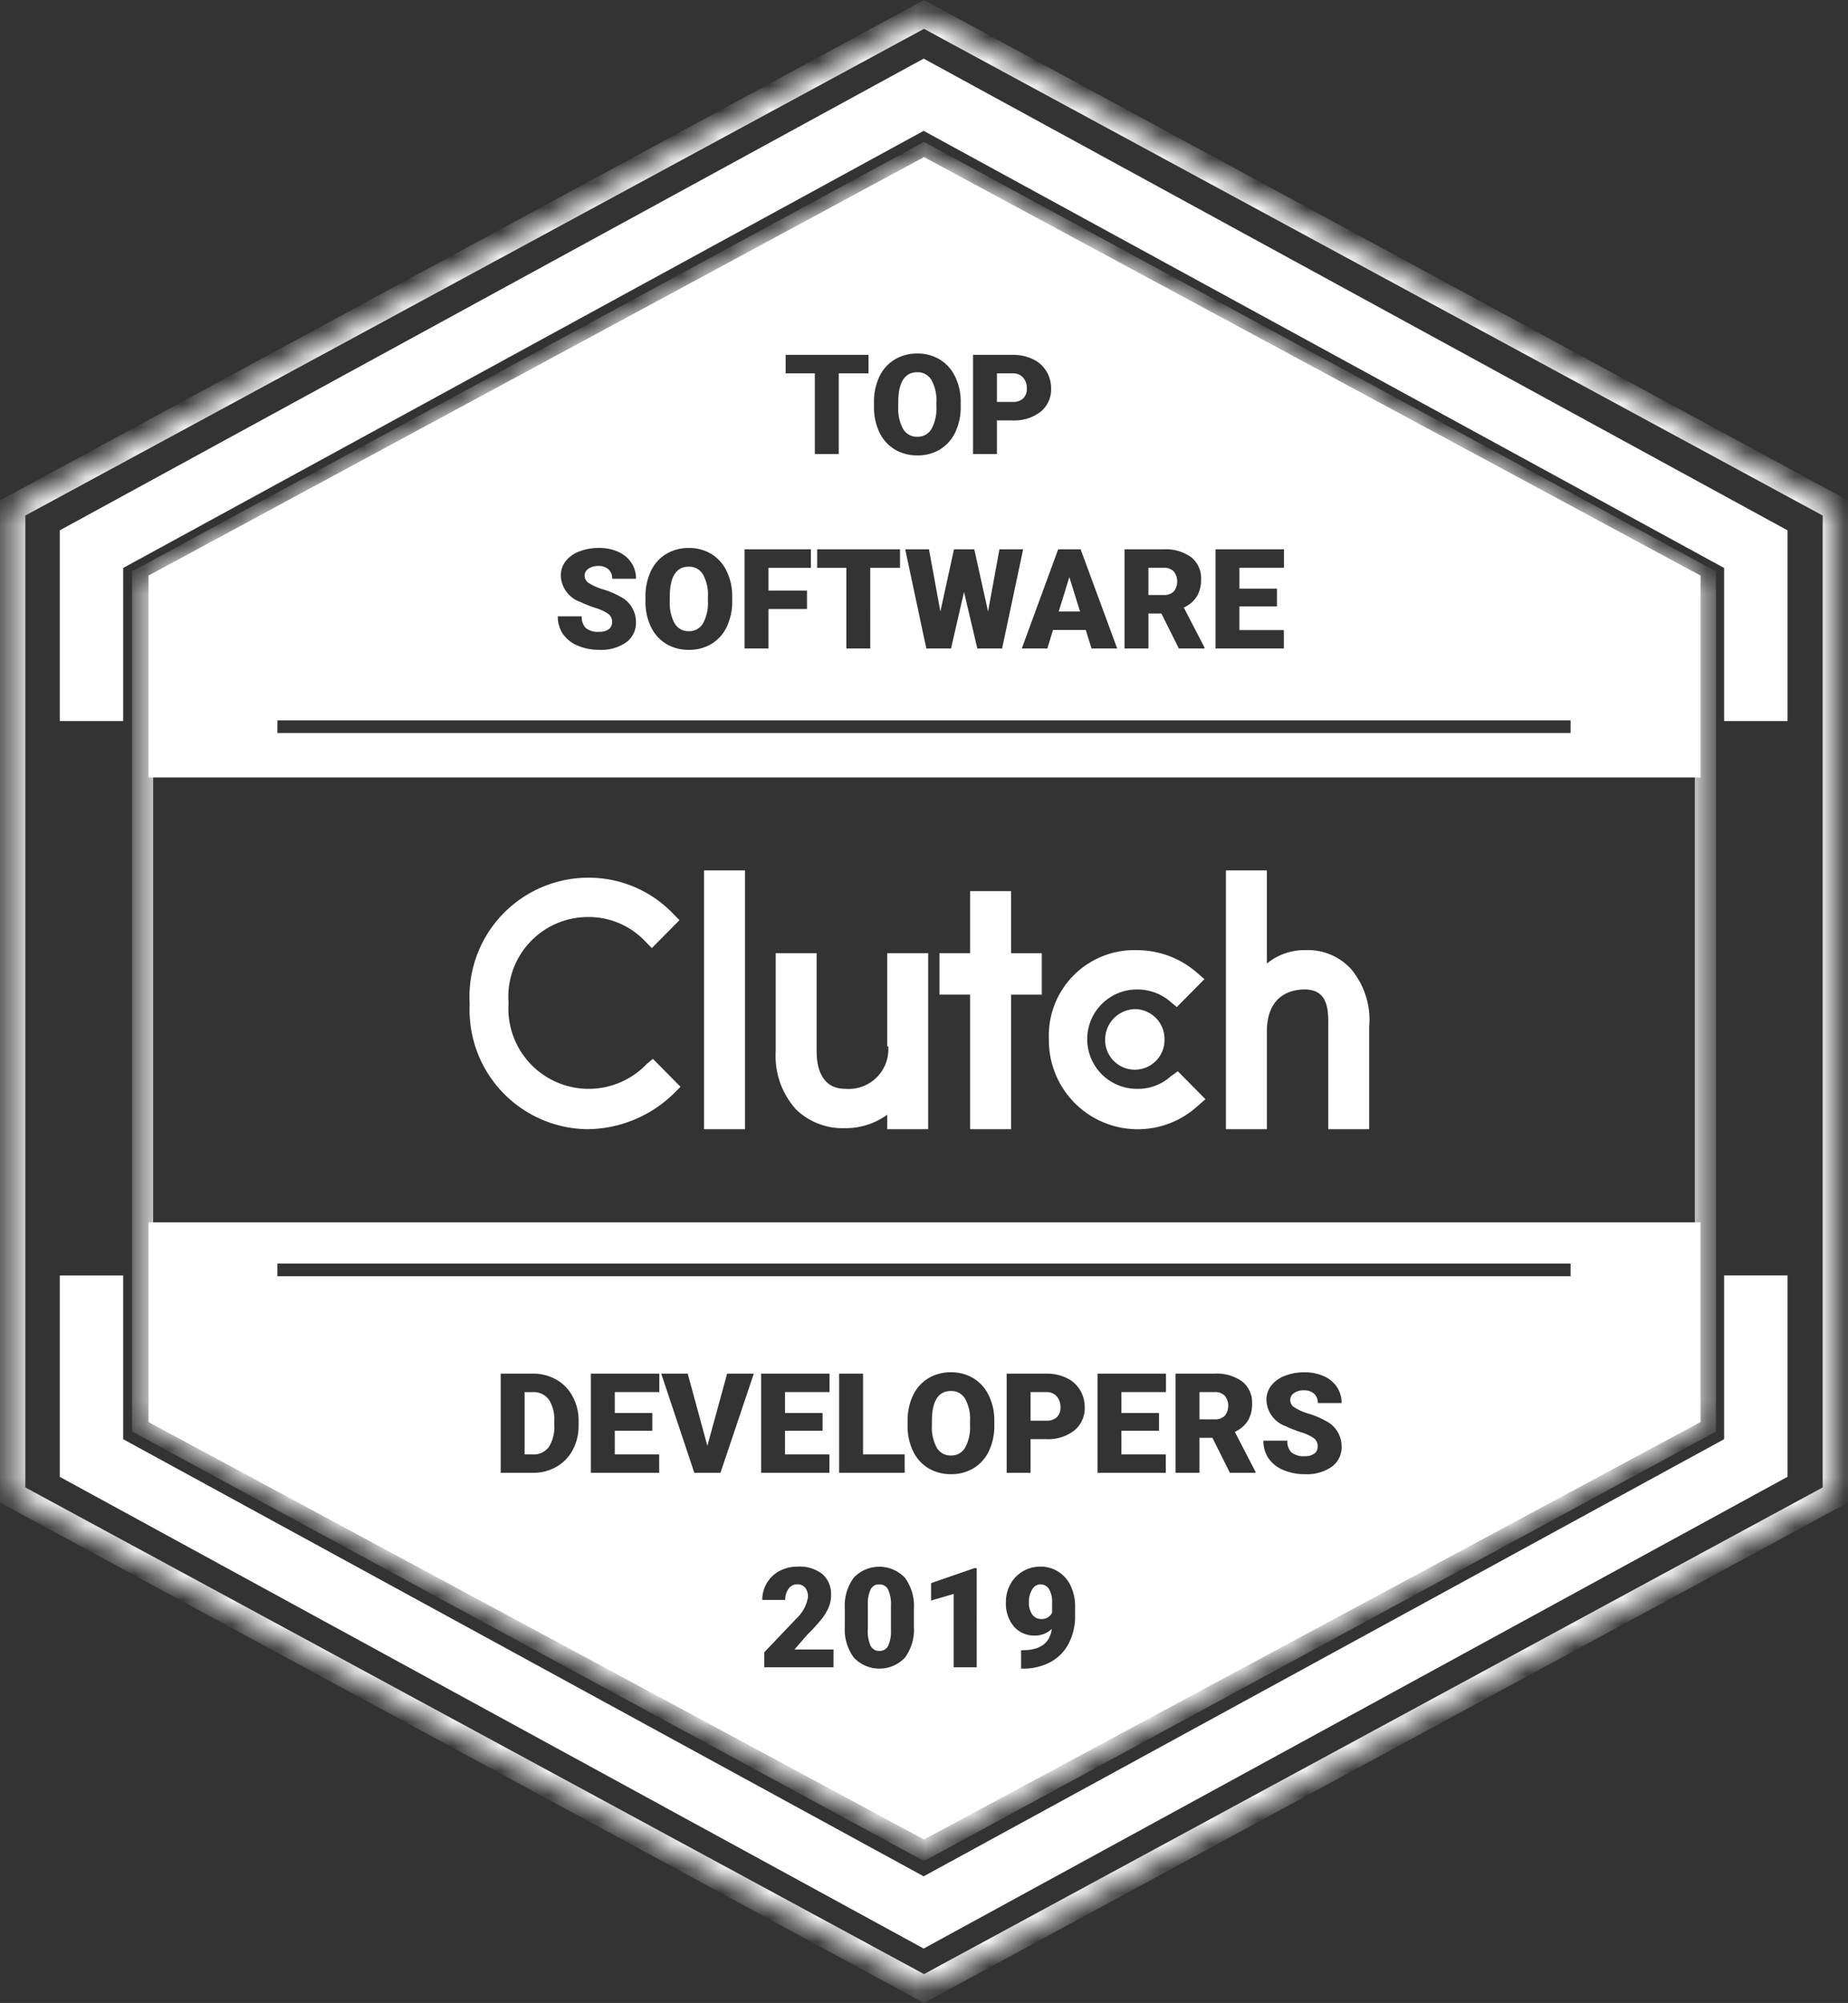
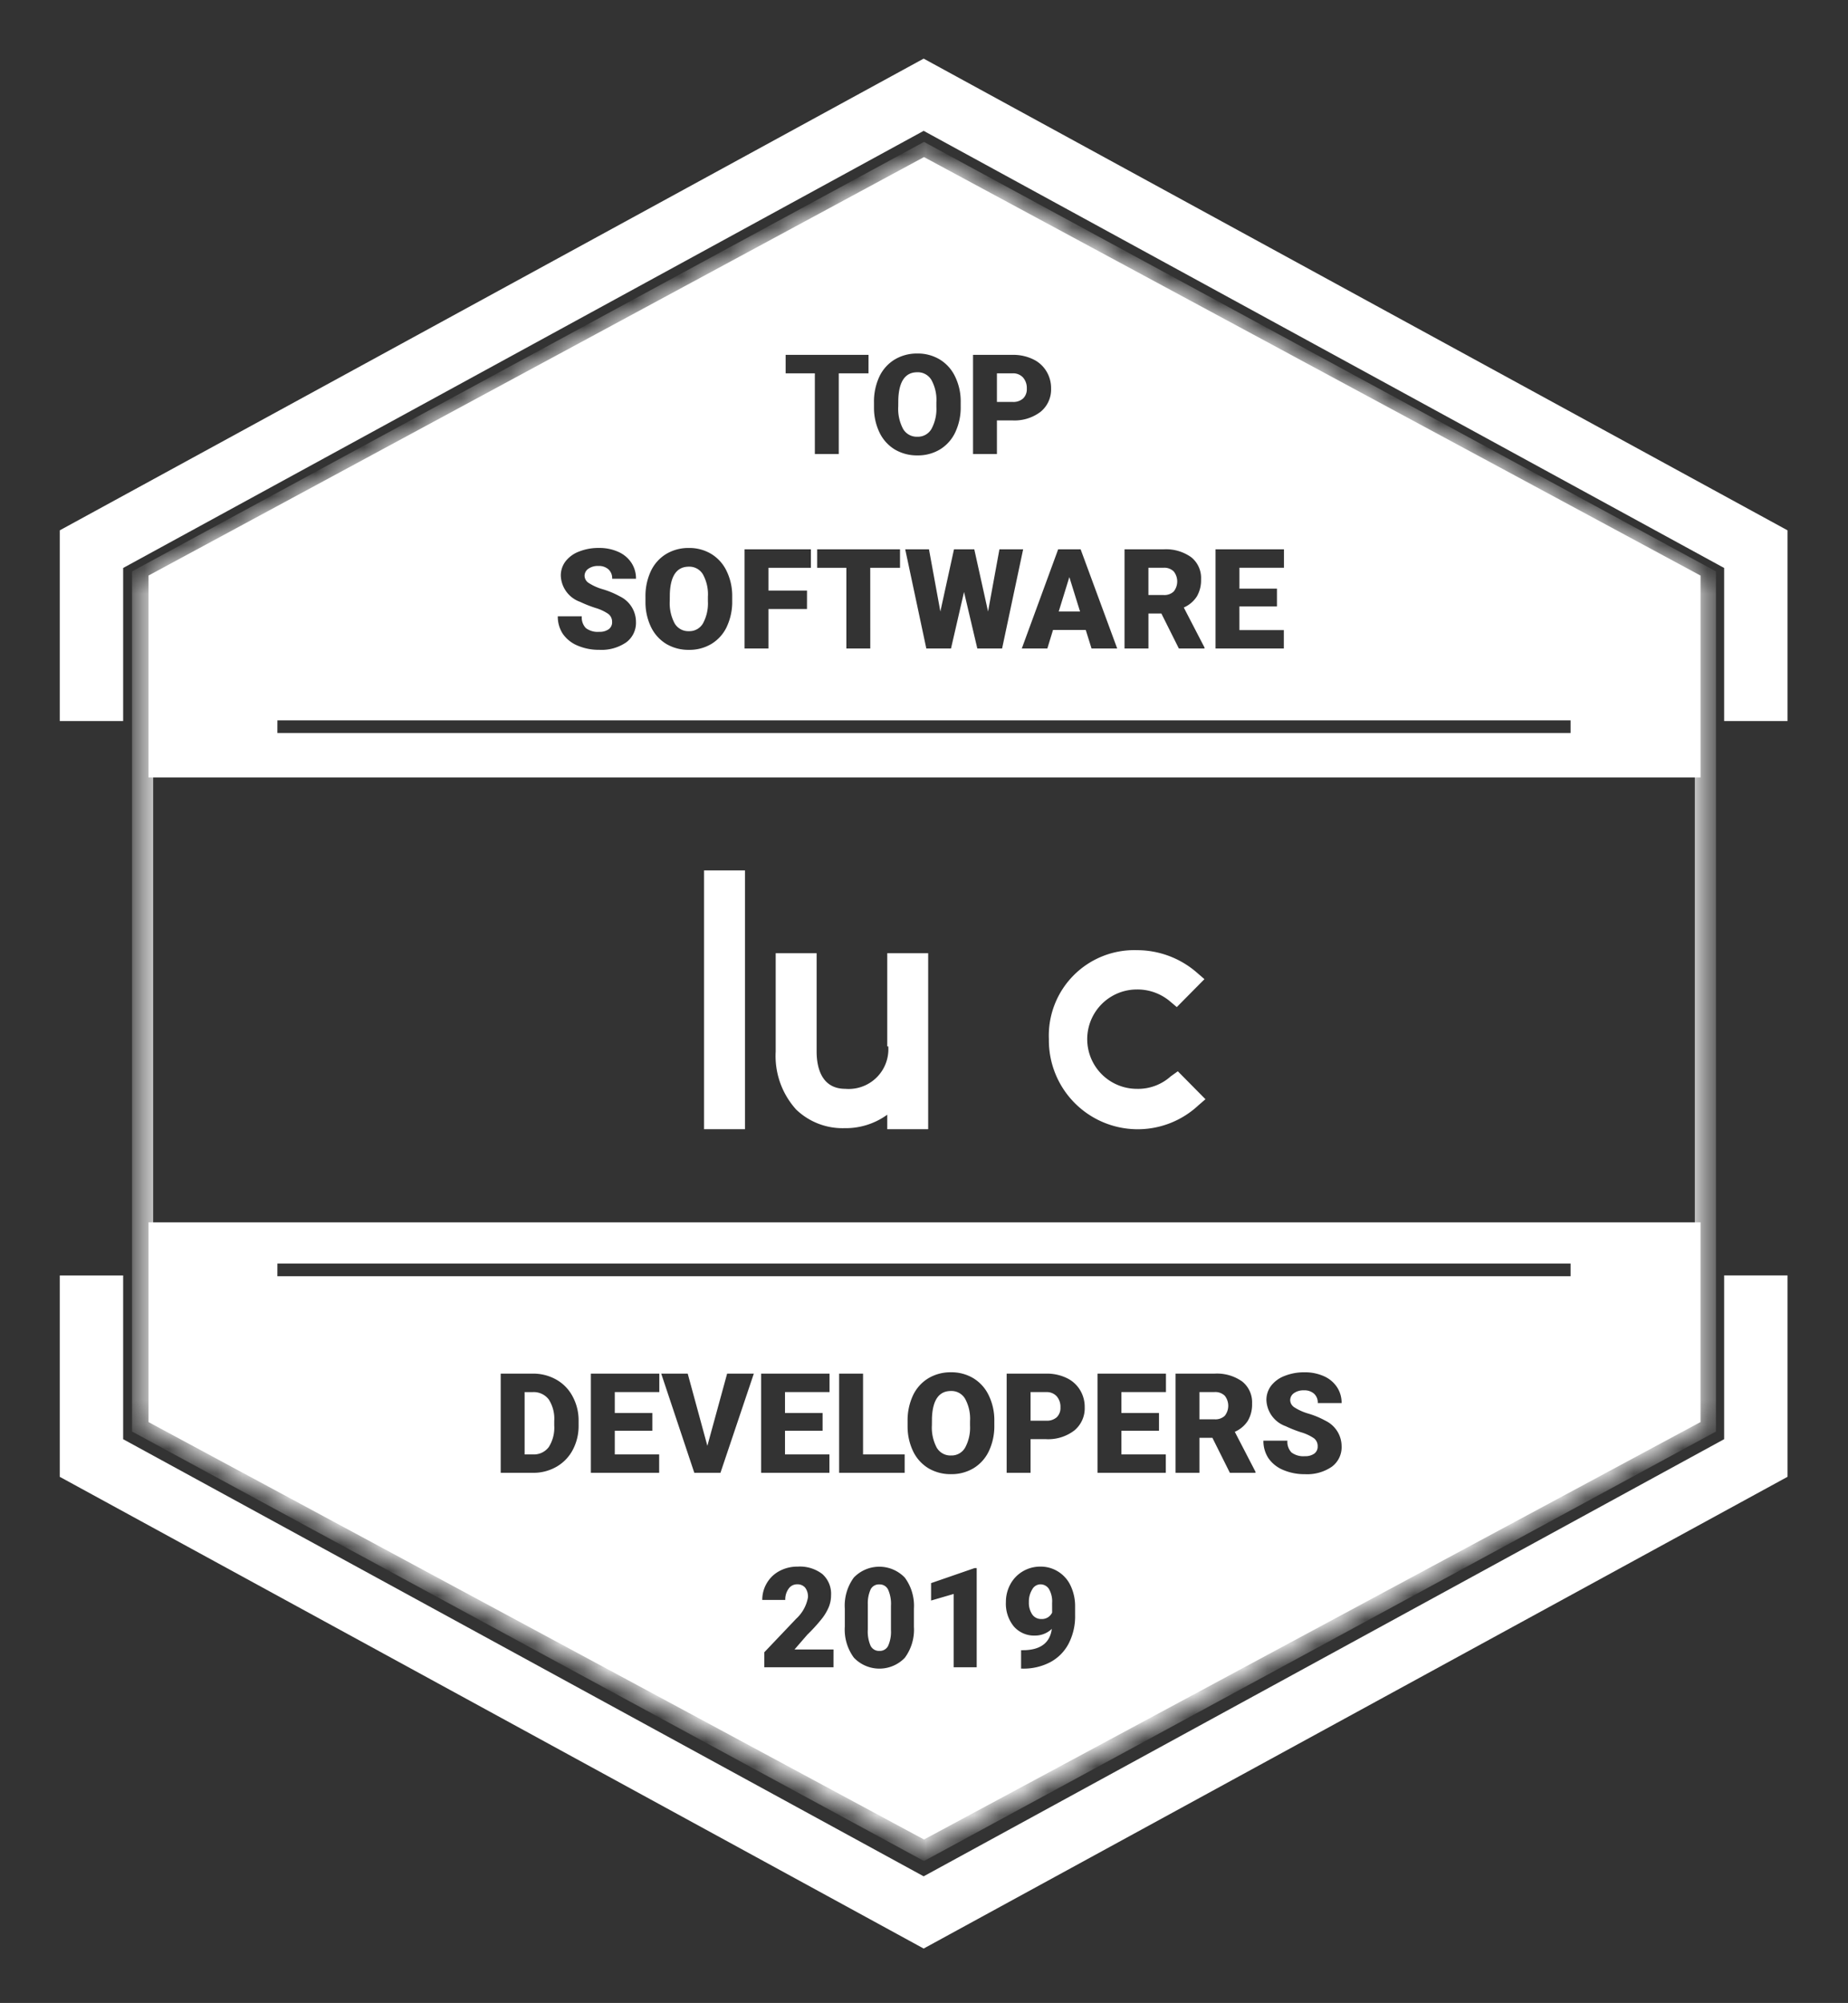
<svg xmlns="http://www.w3.org/2000/svg" id="Слой_1" data-name="Слой 1" width="75.676" height="82" viewBox="0 0 75.676 82">
  <rect x="0" y="0" width="75.676" height="82" fill="#333333" stroke="none" />
  <defs>
    <style>
      .cls-1, .cls-3 {
        fill: #fff;
      }

      .cls-2 {
        mask: url(#mask);
      }

      .cls-3 {
        fill-rule: evenodd;
      }

      .cls-4 {
        mask: url(#mask-2);
      }
    </style>
    <mask id="mask" x="0" y="0" width="75.676" height="82" maskUnits="userSpaceOnUse">
      <g transform="translate(-0.034)">
        <g id="path-1-inside-1">
          <path class="cls-1" d="M37.872.59,75.191,20.795V61.205L37.872,81.41.553,61.205V20.795Z" />
        </g>
      </g>
    </mask>
    <mask id="mask-2" x="5.407" y="5.809" width="64.862" height="70.381" maskUnits="userSpaceOnUse">
      <g transform="translate(-0.034)">
        <g id="path-4-inside-2">
          <path class="cls-1" d="M37.872,6.301,69.87,23.651V58.349L37.872,75.699,5.874,58.349V23.651Z" />
        </g>
      </g>
    </mask>
  </defs>
  <title>Clutch_Widget_82x82</title>
  <g class="cls-2">
-     <path class="cls-1" d="M37.872,82,.034,61.514V20.486L37.872,0l37.838,20.486V61.514ZM1.072,60.896,37.872,80.819,74.672,60.896v-39.791L37.872,1.181,1.072,21.105Z" transform="translate(-0.034)" />
-   </g>
+     </g>
  <path class="cls-1" d="M37.858,79.773,2.481,60.461v-8.245H5.077v6.705L37.858,76.816,70.638,58.92V52.215h2.596v8.245ZM73.234,29.519H70.638V23.253L37.858,5.357,5.077,23.253V29.519H2.481V21.712L37.858,2.4,73.234,21.712Z" transform="translate(-0.034)" />
  <path class="cls-3" d="M37.872,6.431l31.8,17.133V31.828H6.115V23.564ZM6.115,54.499V50.042h63.556v8.177L37.872,75.309,6.115,58.219Zm5.278-24.488H64.35v-.519H11.394Zm0,22.238H64.35v-.519H11.394ZM39.375,16.642a2.393,2.393,0,0,1-.22,1.051,1.634,1.634,0,0,1-.627.706,1.744,1.744,0,0,1-.923.245,1.776,1.776,0,0,1-.92-.237,1.643,1.643,0,0,1-.627-.683,2.336,2.336,0,0,1-.234-1.018v-.229a2.408,2.408,0,0,1,.217-1.051,1.634,1.634,0,0,1,.627-.705,1.763,1.763,0,0,1,.931-.248,1.738,1.738,0,0,1,.92.245,1.643,1.643,0,0,1,.627.7,2.315,2.315,0,0,1,.229,1.037Zm-.996-.17a1.69,1.69,0,0,0-.204-.917.645.645,0,0,0-.577-.315q-.736,0-.778,1.104l-.003.298a1.756,1.756,0,0,0,.198.917.648.648,0,0,0,.588.321.64.64,0,0,0,.572-.315,1.708,1.708,0,0,0,.204-.906Zm-2.78-1.188H34.381v3.304H33.402V15.284H32.206v-.756h3.394Zm5.259,3.304V17.211H41.483a1.763,1.763,0,0,0,1.166-.354,1.177,1.177,0,0,0,.427-.951,1.319,1.319,0,0,0-.198-.717,1.271,1.271,0,0,0-.555-.488,1.865,1.865,0,0,0-.823-.173H39.88v4.06Zm.641-2.133h-.641V15.284H41.511a.543.543,0,0,1,.418.173.653.653,0,0,1,.153.454.526.526,0,0,1-.151.402A.6.6,0,0,1,41.5,16.455Zm-16.4,9.015a.401.401,0,0,0-.153-.335,1.862,1.862,0,0,0-.533-.248,5.113,5.113,0,0,1-.625-.248,1.183,1.183,0,0,1-.789-1.065.954.954,0,0,1,.195-.594,1.267,1.267,0,0,1,.558-.402,2.147,2.147,0,0,1,.809-.145,1.884,1.884,0,0,1,.784.156,1.237,1.237,0,0,1,.541.446,1.154,1.154,0,0,1,.192.658h-.976a.488.488,0,0,0-.153-.385.587.587,0,0,0-.41-.137.669.669,0,0,0-.416.117.352.352,0,0,0-.151.293.361.361,0,0,0,.167.284,2.165,2.165,0,0,0,.588.262,3.555,3.555,0,0,1,.692.29,1.162,1.162,0,0,1,.658,1.046.991.991,0,0,1-.402.837,1.786,1.786,0,0,1-1.101.304,2.21,2.21,0,0,1-.895-.176,1.37,1.37,0,0,1-.602-.485,1.278,1.278,0,0,1-.201-.711h.982a.63.63,0,0,0,.167.482.808.808,0,0,0,.549.153.63.63,0,0,0,.382-.103A.347.347,0,0,0,25.1,25.47Zm4.699.184a2.394,2.394,0,0,0,.22-1.051v-.187a2.314,2.314,0,0,0-.229-1.037,1.641,1.641,0,0,0-.627-.7,1.738,1.738,0,0,0-.92-.245,1.763,1.763,0,0,0-.931.248,1.634,1.634,0,0,0-.627.705,2.408,2.408,0,0,0-.218,1.051v.229a2.339,2.339,0,0,0,.234,1.018,1.644,1.644,0,0,0,.627.683,1.776,1.776,0,0,0,.92.237,1.744,1.744,0,0,0,.923-.245A1.634,1.634,0,0,0,29.799,25.654Zm-.979-2.139a1.69,1.69,0,0,1,.204.917v.187a1.708,1.708,0,0,1-.204.906.64.64,0,0,1-.572.315.648.648,0,0,1-.588-.321,1.756,1.756,0,0,1-.198-.917l.003-.298q.042-1.104.778-1.104A.645.645,0,0,1,28.82,23.516Zm4.261,1.417H31.503v1.617H30.524V22.489h2.716v.756H31.503v.934h1.578Zm2.591-1.687h1.219V22.489H33.497v.756h1.196v3.304h.979Zm4.824,1.79.466-2.546H41.932l-.862,4.06H40.055l-.544-2.314-.533,2.314H37.967l-.864-4.06h.973l.466,2.546.558-2.546h.831Zm2.66.756h1.341l.237.759h1.051L44.286,22.489h-.92l-1.489,4.06h1.046Zm1.107-.756h-.873l.435-1.408Zm3.33.081H47.063v1.433h-.979V22.489H47.682a1.782,1.782,0,0,1,1.129.321,1.087,1.087,0,0,1,.407.906,1.313,1.313,0,0,1-.173.703,1.209,1.209,0,0,1-.535.452l.848,1.637v.042H48.309Zm-.53-.756h.619a.554.554,0,0,0,.418-.145.662.662,0,0,0,0-.82.548.548,0,0,0-.418-.151h-.619Zm3.725.468h1.539v-.728H50.788v-.856h1.824V22.489H49.81v4.06h2.797v-.753H50.788ZM20.538,60.296V56.236H21.846a1.915,1.915,0,0,1,.968.245,1.695,1.695,0,0,1,.669.689,2.062,2.062,0,0,1,.245.996v.187a2.09,2.09,0,0,1-.237,1.001,1.723,1.723,0,0,1-.664.692,1.882,1.882,0,0,1-.954.251Zm.979-3.304v2.552h.34a.763.763,0,0,0,.647-.298,1.475,1.475,0,0,0,.226-.892v-.176a1.457,1.457,0,0,0-.226-.887.775.775,0,0,0-.658-.298ZM25.209,58.576h1.539v-.728H25.209v-.856h1.824v-.756H24.23v4.06h2.797v-.753H25.209Zm3.792.616.809-2.956h1.093l-1.366,4.06H28.466L27.111,56.236h1.085Zm3.179-.616h1.539v-.728H32.18v-.856h1.824v-.756H31.202v4.06h2.797v-.753H32.18Zm3.196.968h1.704v.753H34.397V56.236h.979Zm5.156-.142a2.394,2.394,0,0,0,.22-1.051V58.163a2.315,2.315,0,0,0-.229-1.037,1.643,1.643,0,0,0-.627-.7,1.738,1.738,0,0,0-.92-.245,1.763,1.763,0,0,0-.931.248,1.634,1.634,0,0,0-.627.705,2.408,2.408,0,0,0-.218,1.051v.229a2.339,2.339,0,0,0,.234,1.018,1.644,1.644,0,0,0,.627.683,1.776,1.776,0,0,0,.92.237,1.744,1.744,0,0,0,.923-.245A1.634,1.634,0,0,0,40.532,59.401ZM39.553,57.262a1.69,1.69,0,0,1,.204.917v.187a1.708,1.708,0,0,1-.204.906.64.64,0,0,1-.572.315.648.648,0,0,1-.588-.321,1.756,1.756,0,0,1-.198-.917l.003-.298q.042-1.104.778-1.104A.645.645,0,0,1,39.553,57.262ZM42.236,58.919v1.378h-.979V56.236h1.62a1.865,1.865,0,0,1,.823.173,1.271,1.271,0,0,1,.555.488,1.319,1.319,0,0,1,.198.717,1.177,1.177,0,0,1-.427.951,1.763,1.763,0,0,1-1.166.354Zm0-.756h.641a.6.6,0,0,0,.432-.142.526.526,0,0,0,.151-.402.653.653,0,0,0-.153-.454.543.543,0,0,0-.418-.173H42.236Zm3.72.413h1.539v-.728H45.956v-.856h1.824v-.756H44.977v4.06h2.797v-.753H45.956Zm3.726.287h-.53v1.433h-.979V56.236h1.598a1.782,1.782,0,0,1,1.129.321,1.087,1.087,0,0,1,.407.906,1.313,1.313,0,0,1-.173.703,1.209,1.209,0,0,1-.535.452l.848,1.637v.042H50.398Zm-.53-.756h.619a.555.555,0,0,0,.418-.145.662.662,0,0,0,0-.82.548.548,0,0,0-.418-.151h-.619Zm4.688.775a.401.401,0,0,1,.153.335.348.348,0,0,1-.142.296.63.63,0,0,1-.382.103.808.808,0,0,1-.549-.153.63.63,0,0,1-.167-.482h-.982a1.278,1.278,0,0,0,.201.711,1.37,1.37,0,0,0,.602.485,2.21,2.21,0,0,0,.895.176,1.786,1.786,0,0,0,1.102-.304.992.992,0,0,0,.402-.837,1.162,1.162,0,0,0-.658-1.046,3.555,3.555,0,0,0-.692-.29,2.164,2.164,0,0,1-.588-.262.361.361,0,0,1-.167-.284.352.352,0,0,1,.151-.293.668.668,0,0,1,.415-.117.587.587,0,0,1,.41.137.489.489,0,0,1,.153.385h.976a1.155,1.155,0,0,0-.192-.658,1.238,1.238,0,0,0-.541-.446,1.884,1.884,0,0,0-.784-.156,2.147,2.147,0,0,0-.809.145,1.267,1.267,0,0,0-.558.402.954.954,0,0,0-.195.594,1.183,1.183,0,0,0,.789,1.065,5.118,5.118,0,0,0,.625.248A1.862,1.862,0,0,1,53.839,58.882ZM34.166,68.257H31.333v-.614l1.305-1.372a1.558,1.558,0,0,0,.482-.873.607.607,0,0,0-.114-.399.408.408,0,0,0-.332-.137.413.413,0,0,0-.349.184.745.745,0,0,0-.134.455H31.249a1.326,1.326,0,0,1,.187-.689,1.308,1.308,0,0,1,.519-.496,1.541,1.541,0,0,1,.742-.179,1.51,1.51,0,0,1,1.012.304,1.083,1.083,0,0,1,.357.873,1.279,1.279,0,0,1-.089.468,2.065,2.065,0,0,1-.279.477,6.961,6.961,0,0,1-.605.666l-.524.605h1.598Zm2.922-.39a1.933,1.933,0,0,0,.371-1.269v-.739a1.94,1.94,0,0,0-.371-1.269,1.445,1.445,0,0,0-2.091-.003,1.944,1.944,0,0,0-.368,1.269v.742a1.935,1.935,0,0,0,.371,1.266,1.442,1.442,0,0,0,2.089.003Zm-.683-2.783a1.439,1.439,0,0,1,.114.653V66.74a1.402,1.402,0,0,1-.117.644.379.379,0,0,1-.354.204.384.384,0,0,1-.363-.209,1.47,1.47,0,0,1-.114-.667V65.675a1.38,1.38,0,0,1,.117-.608.376.376,0,0,1,.354-.201A.382.382,0,0,1,36.405,65.084ZM40.03,68.257H39.088V65.256l-.926.27V64.813l1.782-.616h.086Zm2.395-1.297A.992.992,0,0,0,43.106,66.687q-.109.823-1.079.87l-.179.003v.753h.059a2.348,2.348,0,0,0,1.138-.265,1.81,1.81,0,0,0,.75-.759,2.43,2.43,0,0,0,.265-1.166V65.764a1.955,1.955,0,0,0-.187-.851,1.347,1.347,0,0,0-.508-.572,1.333,1.333,0,0,0-.725-.204,1.395,1.395,0,0,0-.725.195,1.364,1.364,0,0,0-.508.53,1.499,1.499,0,0,0-.181.725,1.472,1.472,0,0,0,.323.998A1.099,1.099,0,0,0,42.426,66.96Zm.694-.943a.457.457,0,0,1-.441.265.438.438,0,0,1-.374-.187.851.851,0,0,1-.137-.507.942.942,0,0,1,.134-.513.389.389,0,0,1,.332-.212.411.411,0,0,1,.354.187,1.015,1.015,0,0,1,.131.577Z" transform="translate(-0.034)" />
  <g class="cls-4">
    <path class="cls-1" d="M37.872,76.191,5.441,58.607V23.393L37.872,5.809l32.431,17.584V58.607ZM6.306,58.092,37.872,75.206l31.566-17.115V23.908L37.872,6.794,6.306,23.908Z" transform="translate(-0.034)" />
  </g>
  <path class="cls-1" d="M30.541,35.635h-1.676V46.229h1.676Z" transform="translate(-0.034)" />
  <path class="cls-1" d="M36.409,42.839a1.625,1.625,0,0,1-1.76,1.737c-1.006,0-1.174-.932-1.174-1.526V39.025H31.799v4.026a3.263,3.263,0,0,0,.838,2.373,2.737,2.737,0,0,0,1.97.763,2.901,2.901,0,0,0,1.76-.551V46.229h1.676V39.025H36.367V42.839Z" transform="translate(-0.034)" />
-   <path class="cls-1" d="M39.761,36.483h1.676v2.543h1.258v1.695H41.437V46.229H39.761V40.72h-1.257v-1.695h1.257Z" transform="translate(-0.034)" />
  <path class="cls-1" d="M47.973,44.068a1.994,1.994,0,0,1-1.383.509,2.034,2.034,0,0,1,0-4.068,2.069,2.069,0,0,1,1.383.509l.251.212,1.132-1.144-.294-.254a3.733,3.733,0,0,0-2.472-.932,3.498,3.498,0,0,0-3.604,3.644,3.639,3.639,0,0,0,6.118,2.712l.294-.254-1.132-1.144Z" transform="translate(-0.034)" />
-   <path class="cls-1" d="M53.505,38.898a2.388,2.388,0,0,1,1.844.763,3.237,3.237,0,0,1,.754,2.373V46.229H54.427v-4.264c.001-.594.004-1.457-.964-1.457-.419,0-1.551.127-1.551,1.737V46.229h-1.676V35.635h1.676V39.449A2.433,2.433,0,0,1,53.505,38.898Z" transform="translate(-0.034)" />
-   <path class="cls-1" d="M26.518,43.56A3.288,3.288,0,0,1,20.86,41.06a3.263,3.263,0,0,1,3.227-3.517,3.181,3.181,0,0,1,2.389,1.017l.251.254,1.132-1.144-.252-.254a4.783,4.783,0,0,0-3.52-1.483A4.871,4.871,0,0,0,19.268,41.102a4.884,4.884,0,0,0,4.819,5.127,5.124,5.124,0,0,0,3.562-1.483l.252-.254-1.132-1.144Z" transform="translate(-0.034)" />
-   <path class="cls-1" d="M47.721,42.542a1.223,1.223,0,0,0-1.216-1.229,1.251,1.251,0,0,0-1.215,1.229,1.216,1.216,0,1,0,2.431,0Z" transform="translate(-0.034)" />
</svg>